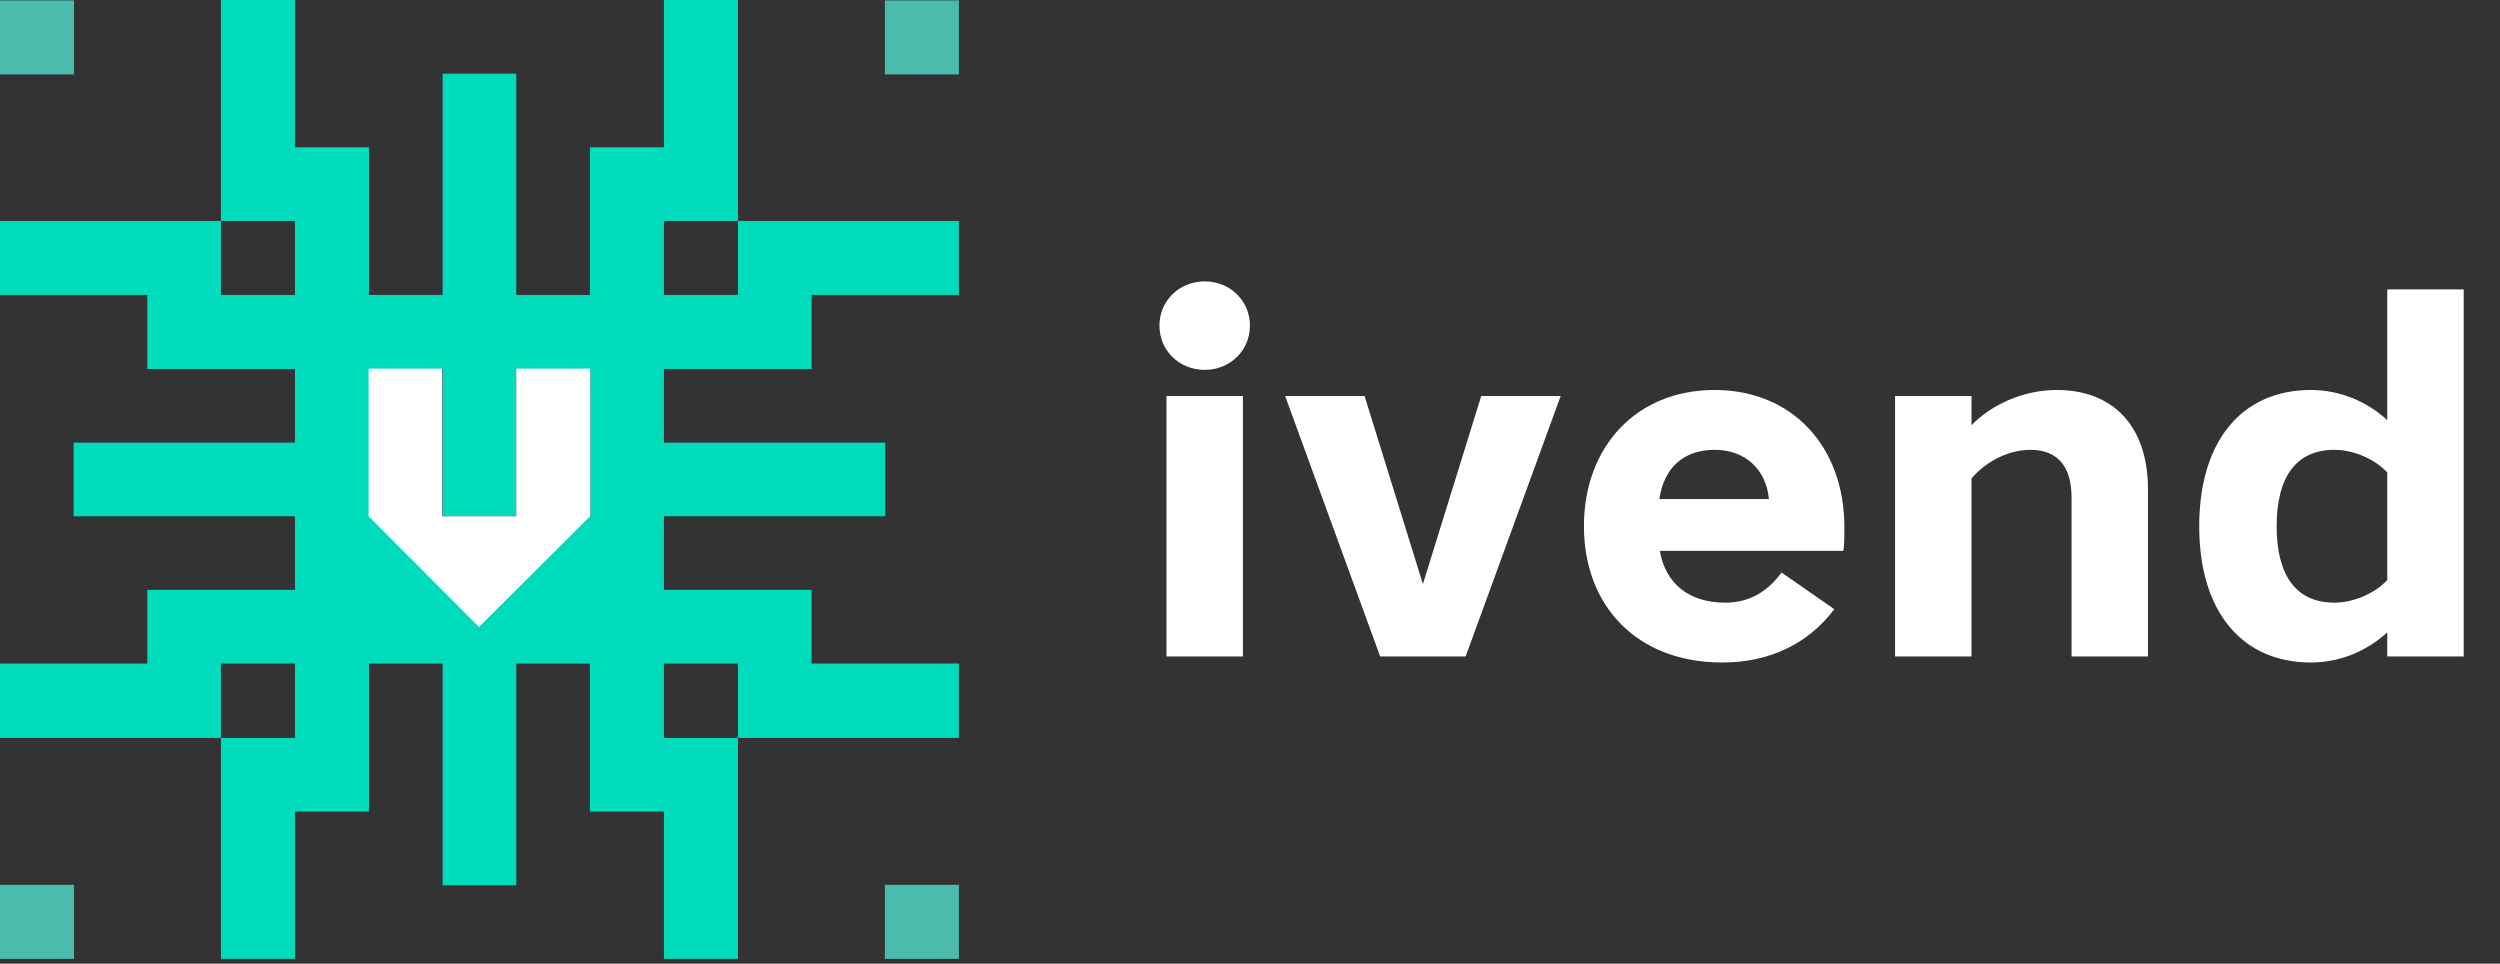
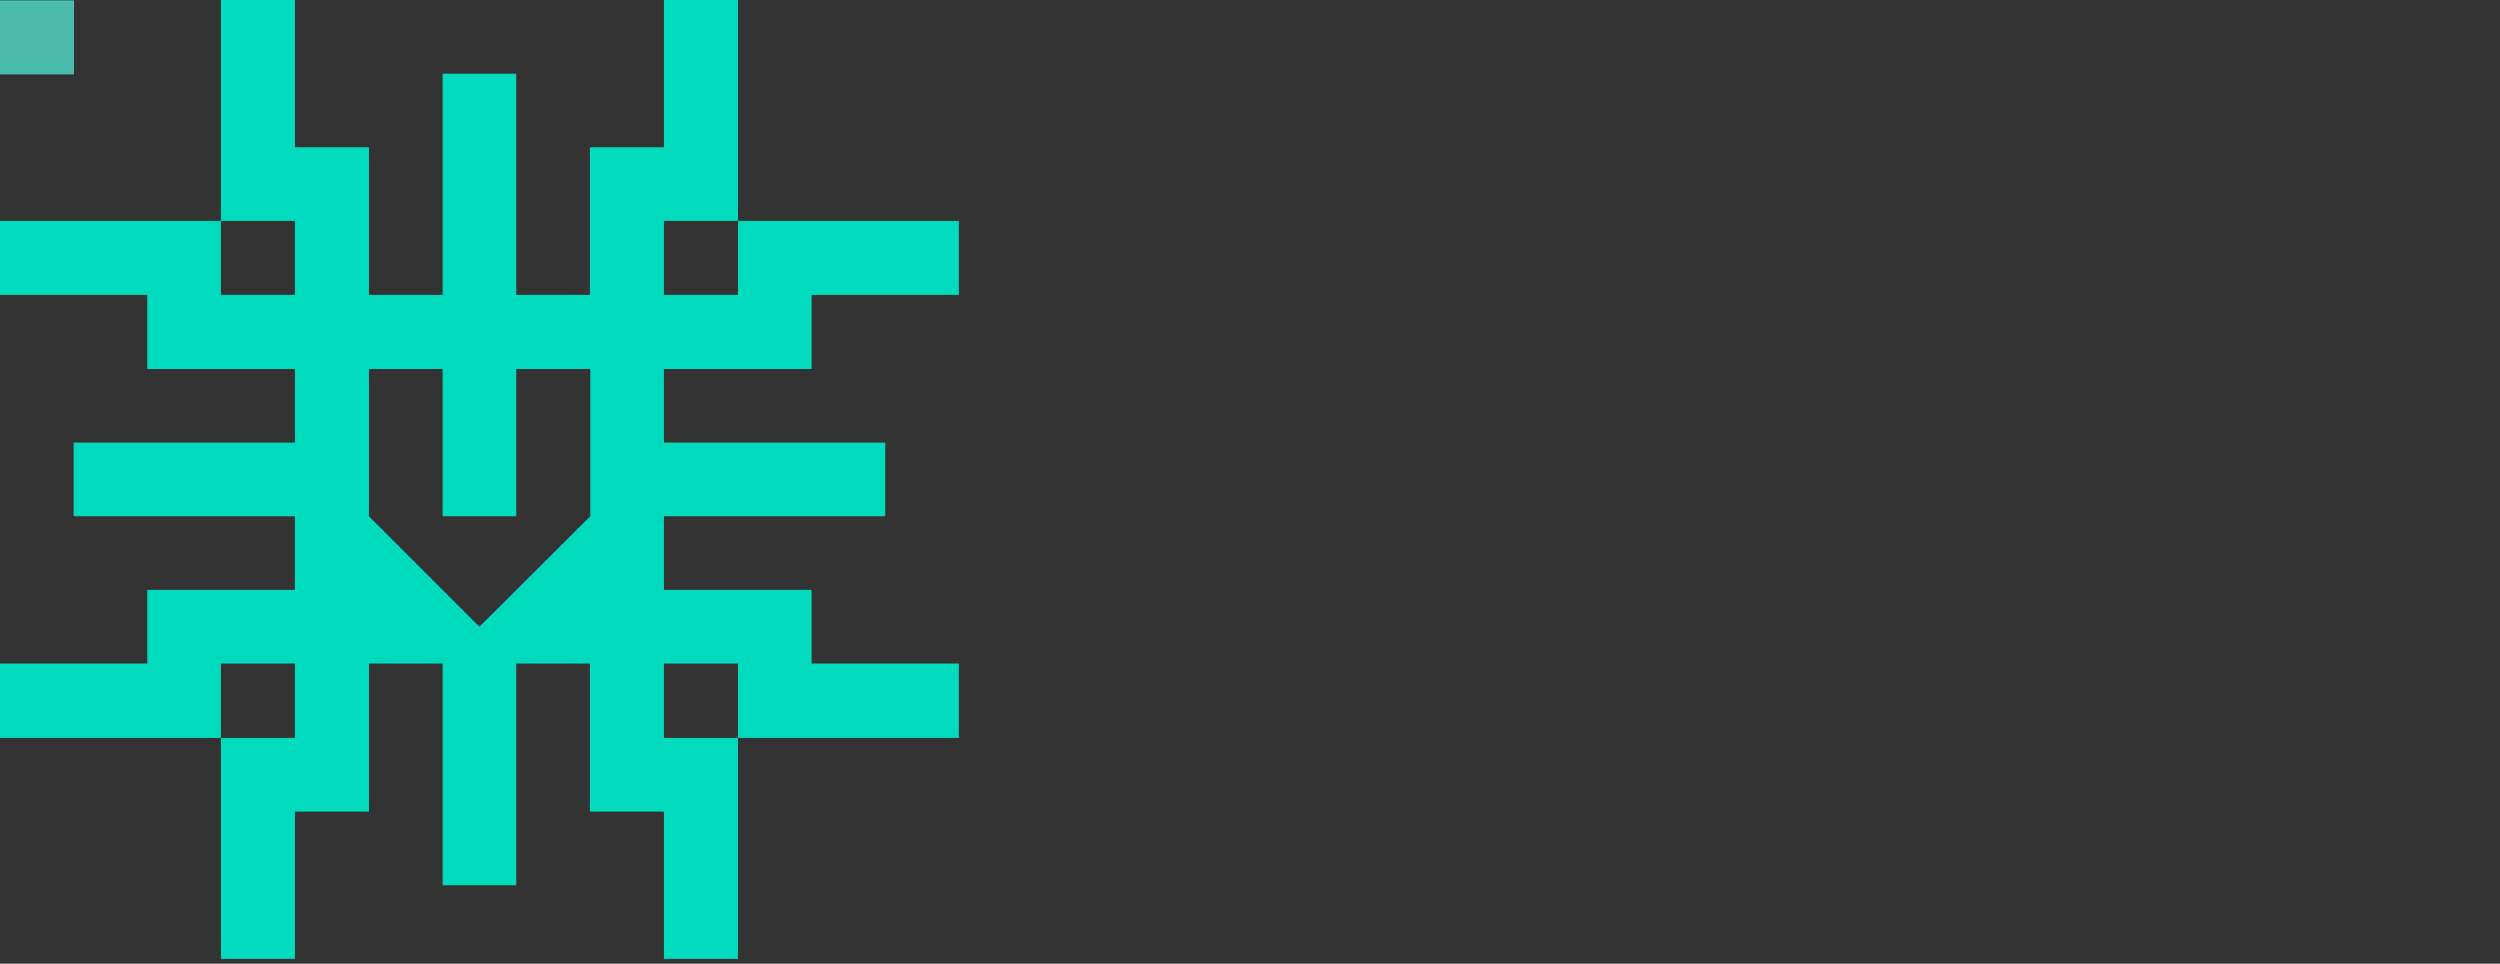
<svg xmlns="http://www.w3.org/2000/svg" width="179" height="69" viewBox="0 0 179 69" fill="none">
  <rect x="0" y="0" width="179" height="69" fill="#333333" stroke="none" />
  <path fill-rule="evenodd" clip-rule="evenodd" d="M68.656 47.509V52.838H63.383H58.111H52.838V47.509H50.854H47.537V52.838H52.838V58.11V63.383V68.655H47.537V63.383V58.11H42.237V52.838V47.509H36.964V52.838V58.11V63.383H31.692V58.11V52.838V47.509H26.419V52.838V58.11H21.119V63.383V68.655H15.818V63.383V58.11V52.838H21.119V47.509H19.333H15.818V52.838H10.545H5.273H0V47.509H5.273H10.545V42.236H15.818H19.333H21.119V36.964H15.818H10.545H5.273V31.691H10.545H15.818H21.119V26.419H15.818H10.545V21.118H5.273H0V15.817H5.273H10.545H15.818V21.118H17.575H21.119V15.817H15.818V10.545V5.273V-0H21.119V5.273V10.545H26.419V15.817V21.118H31.692V15.817V10.545V5.273H36.964V10.545V15.817V21.118H42.237V15.817V10.545H47.537V5.273V-0H52.838V5.273V10.545V15.817H47.537V21.118H51.988H52.838V15.817H58.111H63.383H68.656V21.118H63.383H58.111V26.419H52.838H47.537V31.691H52.838H58.111H63.383V36.964H58.111H52.838H47.537V42.236H50.854H52.838H58.111V47.509H63.383H68.656ZM42.265 36.964V26.419H42.237H36.964V36.964H31.692V26.419H26.419V36.964L34.328 44.873L42.265 36.964Z" fill="#00DBBE" />
-   <path fill-rule="evenodd" clip-rule="evenodd" d="M42.265 26.391V36.964L34.3 44.901L26.391 36.964V26.391H31.663V36.964H36.964V26.391H42.237H42.265Z" fill="white" />
-   <path fill-rule="evenodd" clip-rule="evenodd" d="M0 68.655H5.301V63.354H0V68.655Z" fill="#4BBBAC" />
-   <path fill-rule="evenodd" clip-rule="evenodd" d="M63.355 68.655H68.656V63.354H63.355V68.655Z" fill="#4BBBAC" />
  <path fill-rule="evenodd" clip-rule="evenodd" d="M0 5.329H5.301V0.028H0V5.329Z" fill="#4BBBAC" />
-   <path fill-rule="evenodd" clip-rule="evenodd" d="M63.355 0.028V5.329H68.656V0.028H63.355Z" fill="#4BBBAC" />
-   <path d="M83.52 47.003H88.992V28.355H83.52V47.003ZM89.496 23.315C89.496 21.515 88.056 20.147 86.256 20.147C84.456 20.147 83.016 21.515 83.016 23.315C83.016 25.115 84.456 26.483 86.256 26.483C88.056 26.483 89.496 25.115 89.496 23.315ZM104.94 47.003L111.744 28.355H106.056L101.88 41.819L97.704 28.355H92.016L98.82 47.003H104.94ZM132.058 37.751C132.058 31.955 128.314 27.923 122.77 27.923C117.154 27.923 113.41 31.991 113.41 37.679C113.41 43.367 117.19 47.435 123.31 47.435C126.694 47.435 129.466 46.103 131.338 43.619L127.558 40.991C126.586 42.323 125.29 43.151 123.526 43.151C120.934 43.151 119.242 41.783 118.846 39.443H131.986C132.058 39.011 132.058 38.219 132.058 37.751ZM122.77 32.207C124.894 32.207 126.442 33.539 126.658 35.735H118.81C119.134 33.467 120.574 32.207 122.77 32.207ZM145.371 32.207C147.351 32.207 148.323 33.431 148.323 35.627V47.003H153.795V35.051C153.795 30.371 151.167 27.923 147.279 27.923C144.723 27.923 142.491 29.075 141.159 30.443V28.355H135.687V47.003H141.159V34.259C142.059 33.179 143.679 32.207 145.371 32.207ZM157.464 37.679C157.464 43.835 160.56 47.435 165.456 47.435C167.544 47.435 169.488 46.607 170.928 45.275V47.003H176.4V20.723H170.928V30.083C169.488 28.751 167.544 27.923 165.456 27.923C160.56 27.923 157.464 31.523 157.464 37.679ZM167.148 32.207C168.444 32.207 169.992 32.819 170.928 33.827V41.531C169.992 42.539 168.444 43.151 167.148 43.151C164.376 43.151 163.008 41.171 163.008 37.679C163.008 34.187 164.376 32.207 167.148 32.207Z" fill="white" />
</svg>